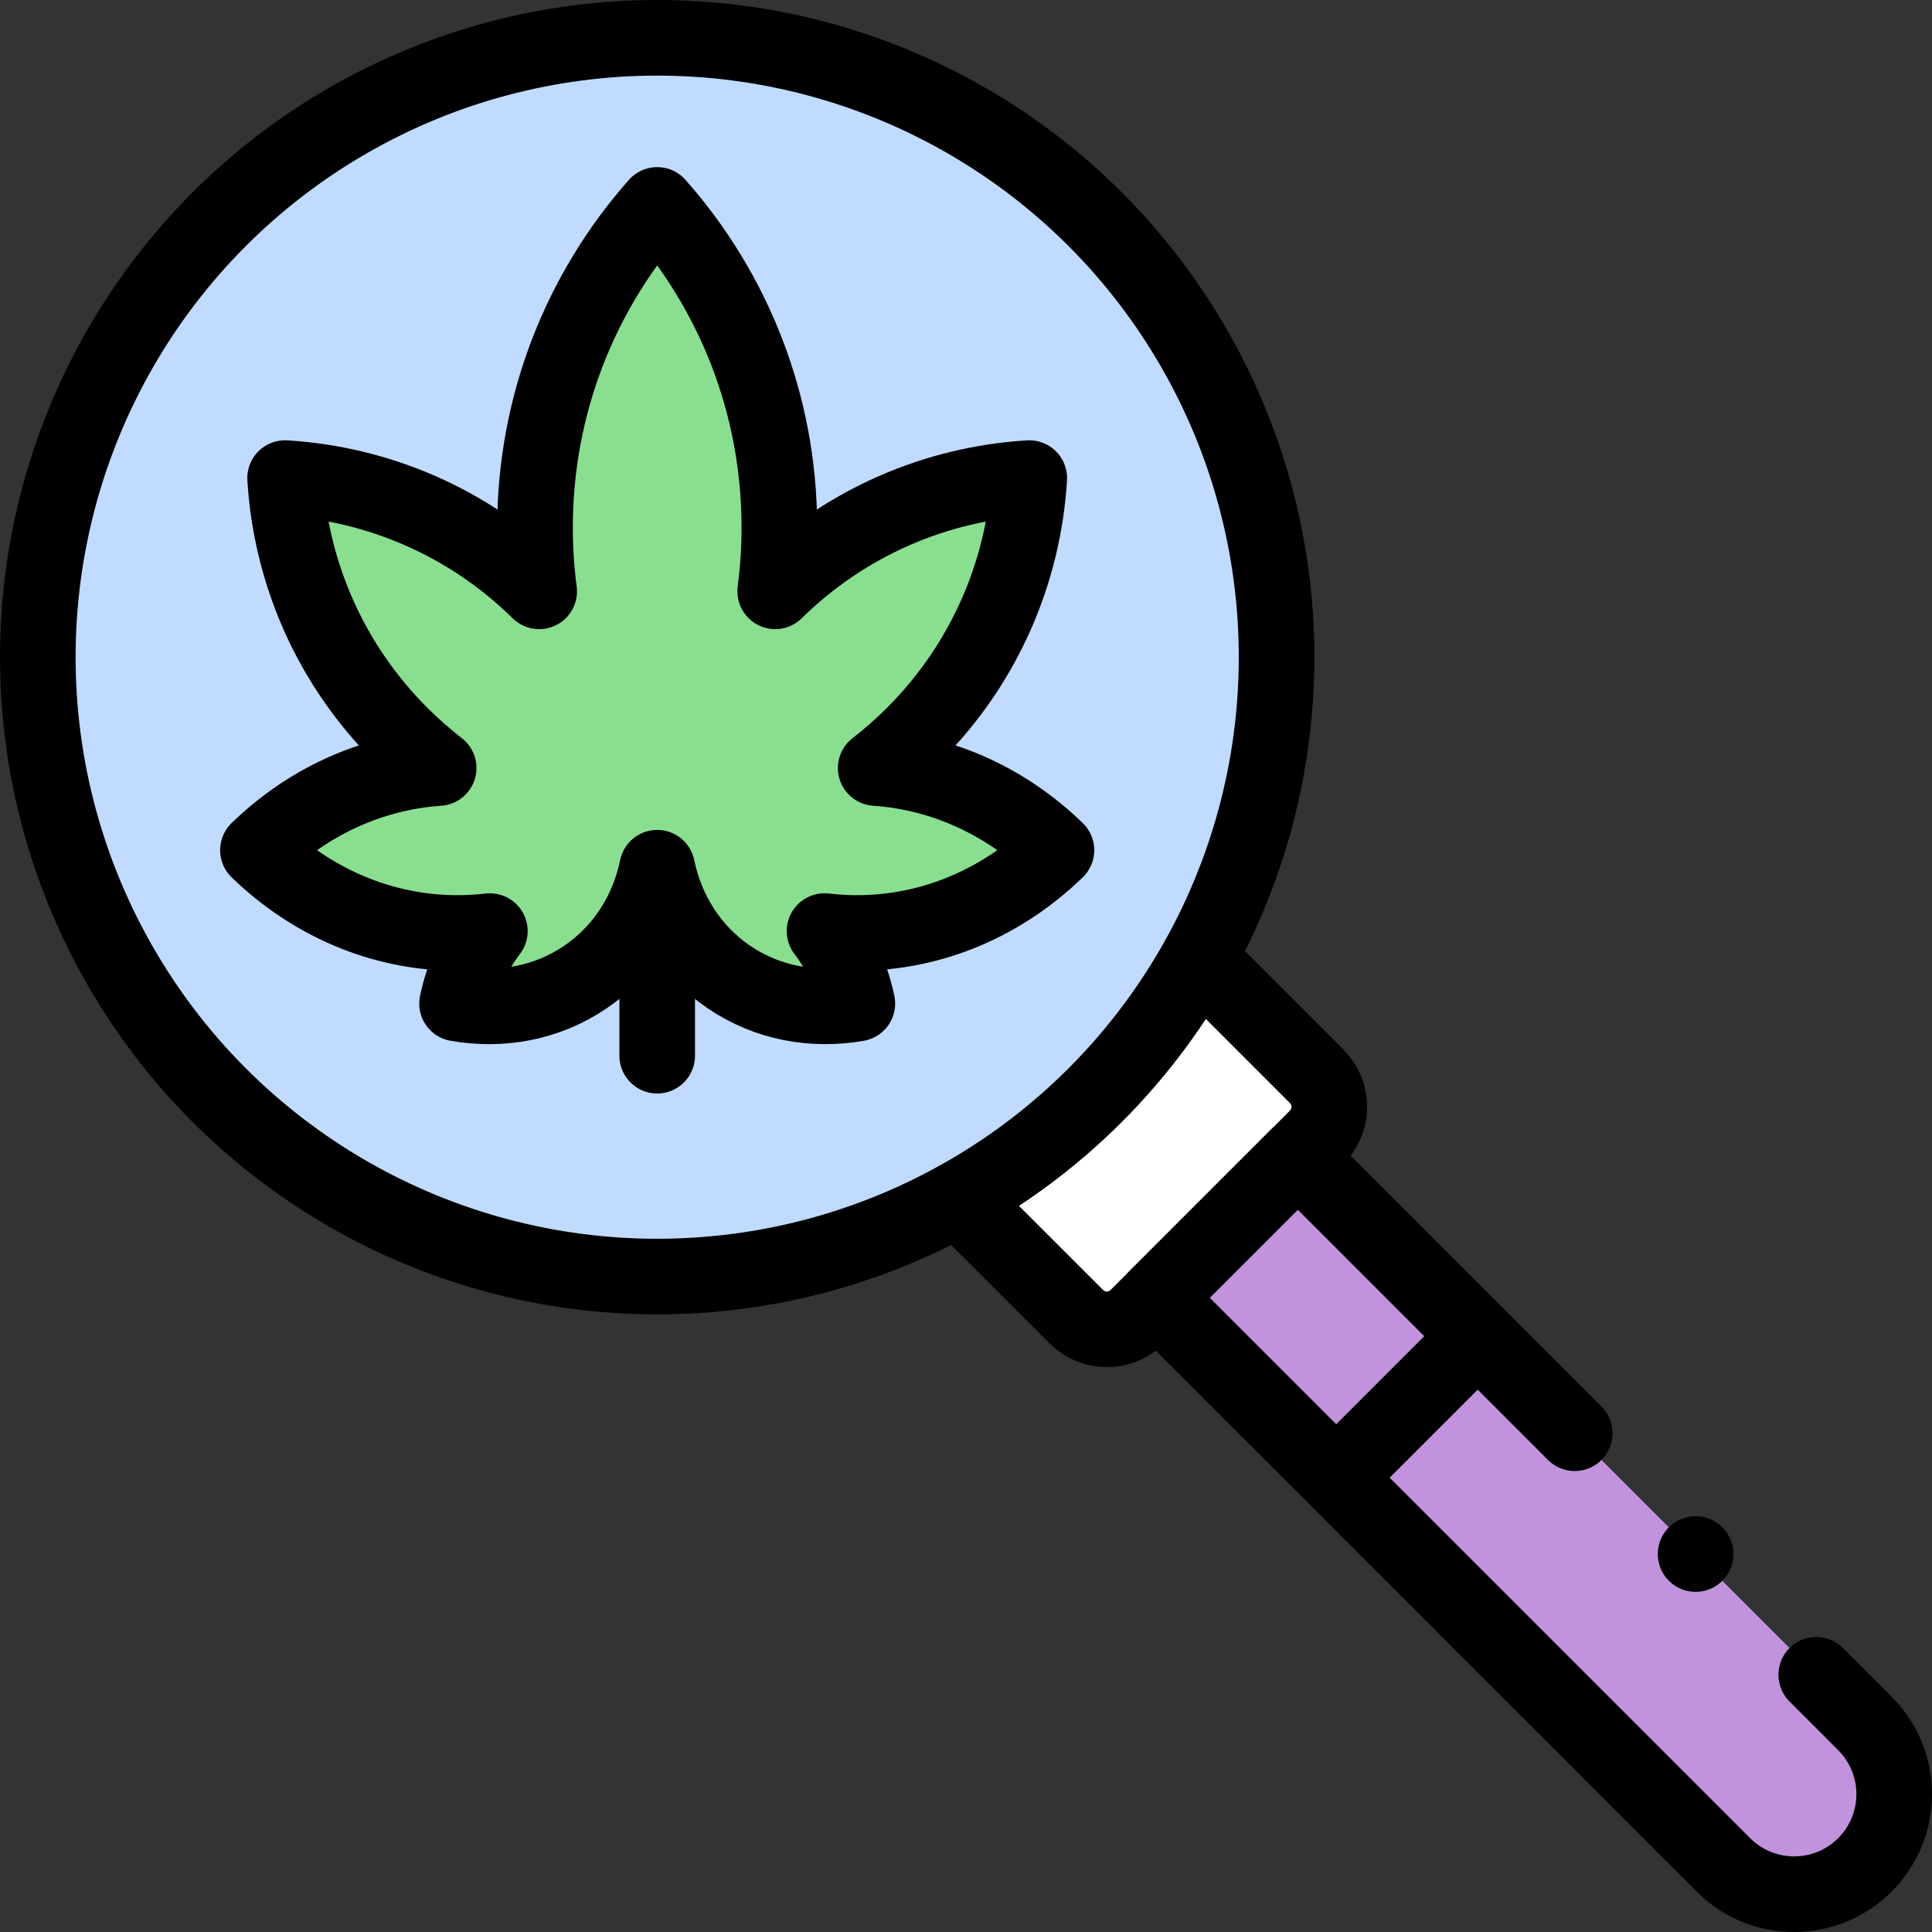
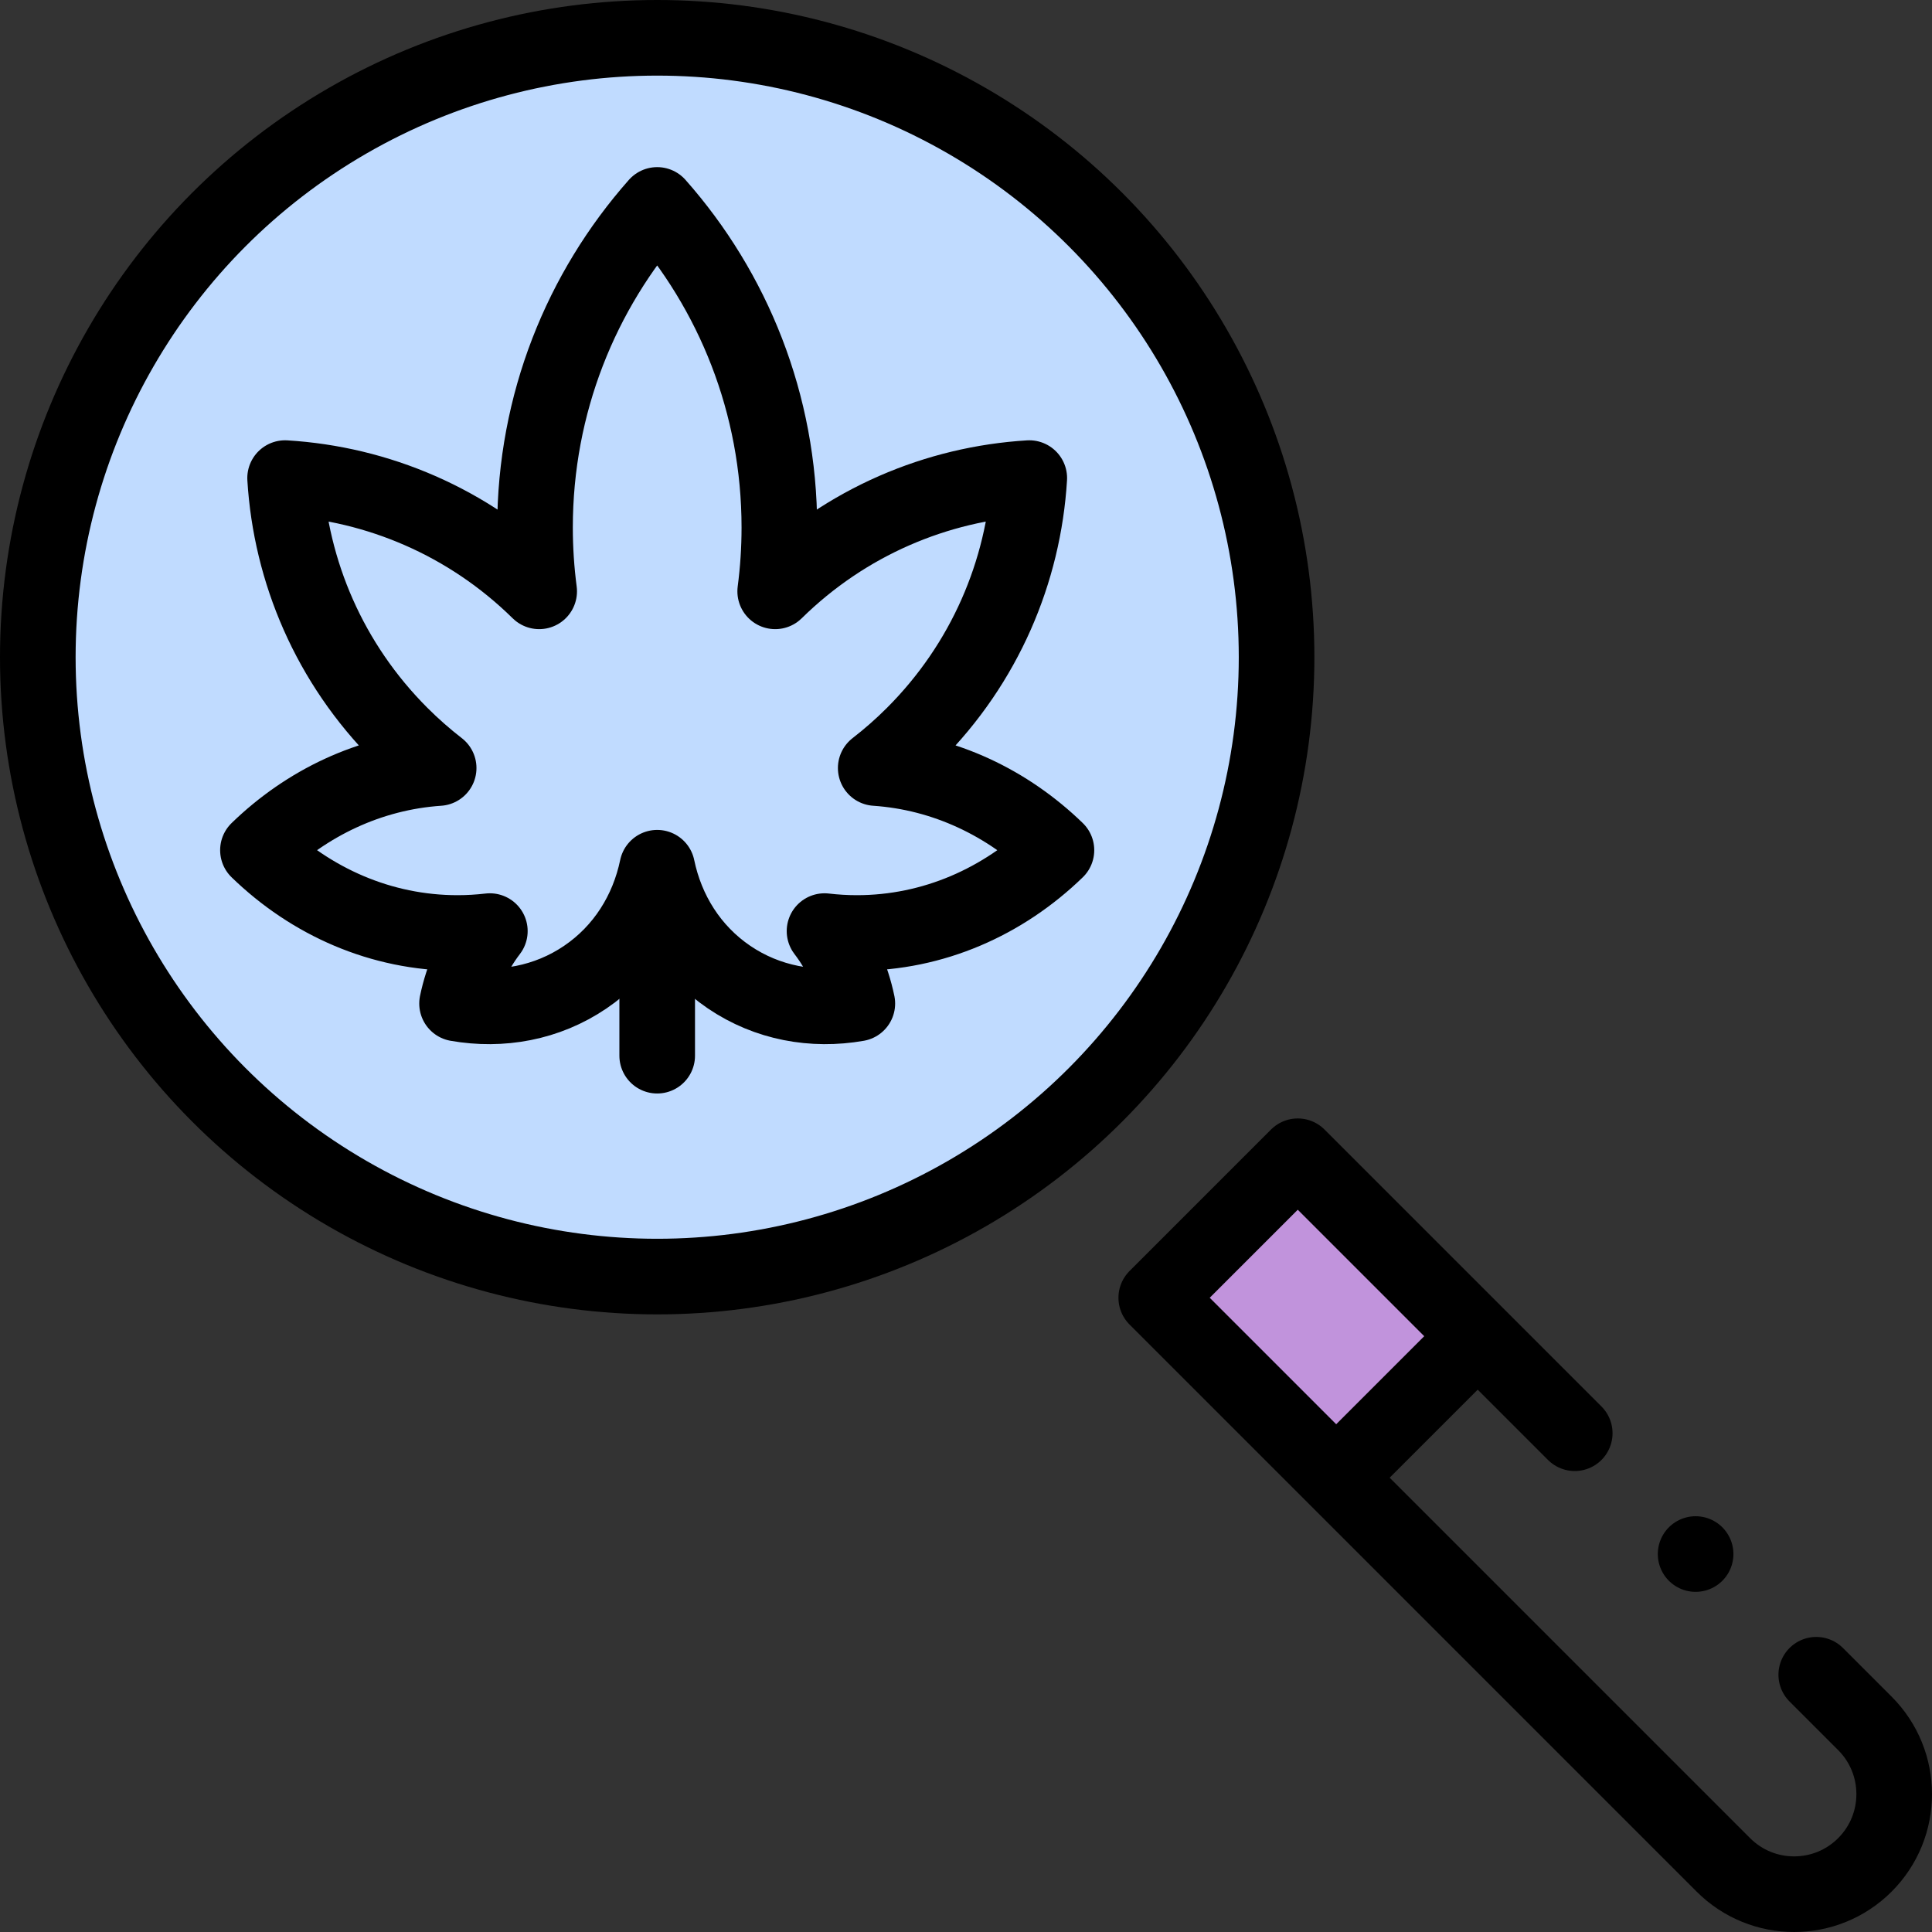
<svg xmlns="http://www.w3.org/2000/svg" version="1.1" id="Capa_1" x="0px" y="0px" viewBox="0 0 511 511" style="enable-background:new 0 0 511 511;" xml:space="preserve" width="512" height="512">
  <rect x="0" y="0" width="511" height="511" fill="#333333" stroke="none" />
  <g>
    <g>
-       <path style="fill:#FFFFFF;" d="M348.264,284.69l-31.227-31.237c-7.225,12.979-16.349,25.185-27.374,36.21&#10;&#09;&#09;&#09;c-11.025,11.025-23.231,20.149-36.211,27.374l31.237,31.227c4.451,4.441,11.662,4.441,16.113,0l47.462-47.462&#10;&#09;&#09;&#09;C352.705,296.351,352.705,289.141,348.264,284.69z" />
      <path style="fill:#C0DBFF;" d="M317.037,253.452c34.701-62.337,25.577-142.518-27.374-195.47&#10;&#09;&#09;&#09;c-63.977-63.977-167.704-63.977-231.68,0c-63.977,63.977-63.977,167.704,0,231.68c52.952,52.952,133.133,62.075,195.47,27.374&#10;&#09;&#09;&#09;c12.979-7.225,25.185-16.349,36.211-27.374C300.688,278.638,309.812,266.431,317.037,253.452z" />
-       <path style="fill:#89DF8F;" d="M173.823,229.507c2.412,11.616,8.864,22.05,19.016,28.94c10.15,6.888,22.231,9.03,33.917,6.98&#10;&#09;&#09;&#09;c-1.451-6.987-4.375-13.54-8.675-19.158c2.806,0.327,5.654,0.501,8.539,0.501c20.248,0,38.736-8.272,52.798-21.903&#10;&#09;&#09;&#09;c-12.896-12.5-29.514-20.488-47.798-21.729c3.485-2.7,6.843-5.644,10.042-8.844c18.871-18.871,29.063-43.138,30.572-67.84&#10;&#09;&#09;&#09;c-24.425,1.492-48.422,11.48-67.201,29.948c0.722-5.52,1.102-11.148,1.102-16.866c0-32.725-12.204-62.604-32.314-85.331&#10;&#09;&#09;&#09;c-20.11,22.727-32.314,52.606-32.314,85.331c0,5.718,0.381,11.346,1.102,16.866c-18.778-18.467-42.775-28.455-67.201-29.948&#10;&#09;&#09;&#09;c1.509,24.702,11.701,48.969,30.572,67.84c3.2,3.2,6.557,6.143,10.042,8.844c-18.284,1.24-34.902,9.229-47.798,21.729&#10;&#09;&#09;&#09;c14.062,13.631,32.55,21.903,52.798,21.903c2.885,0,5.734-0.174,8.539-0.501c-4.3,5.618-7.224,12.171-8.675,19.158&#10;&#09;&#09;&#09;c11.686,2.049,23.767-0.093,33.917-6.98C164.959,251.557,171.41,241.123,173.823,229.507" />
      <rect x="321.865" y="314.677" transform="matrix(0.707 -0.707 0.707 0.707 -144.284 348.331)" style="fill:#C193DC;" width="52.932" height="67.308" />
-       <path style="fill:#C193DC;" d="M493.248,455.82l-12.862-12.862l-63.882-63.882l-25.662-25.662l-37.429,37.429L455.82,493.248&#10;&#09;&#09;&#09;c10.336,10.336,27.093,10.336,37.429,0l0,0C503.584,482.913,503.584,466.155,493.248,455.82z" />
    </g>
    <g>
      <path style="fill:none;stroke:#000000;stroke-width:20;stroke-linecap:round;stroke-linejoin:round;stroke-miterlimit:10;" d="&#10;&#09;&#09;&#09;M173.823,229.507c2.412,11.616,8.864,22.05,19.016,28.94c10.15,6.888,22.231,9.03,33.917,6.98&#10;&#09;&#09;&#09;c-1.451-6.987-4.375-13.54-8.675-19.158c2.806,0.327,5.654,0.501,8.539,0.501c20.248,0,38.736-8.272,52.798-21.903&#10;&#09;&#09;&#09;c-12.896-12.5-29.514-20.488-47.798-21.729c3.485-2.7,6.843-5.644,10.042-8.844c18.871-18.871,29.063-43.138,30.572-67.84&#10;&#09;&#09;&#09;c-24.425,1.492-48.422,11.48-67.201,29.948c0.722-5.52,1.102-11.148,1.102-16.866c0-32.725-12.204-62.604-32.314-85.331&#10;&#09;&#09;&#09;c-20.11,22.727-32.314,52.606-32.314,85.331c0,5.718,0.381,11.346,1.102,16.866c-18.778-18.467-42.775-28.455-67.201-29.948&#10;&#09;&#09;&#09;c1.509,24.702,11.701,48.969,30.572,67.84c3.2,3.2,6.557,6.143,10.042,8.844c-18.284,1.24-34.902,9.229-47.798,21.729&#10;&#09;&#09;&#09;c14.062,13.631,32.55,21.903,52.798,21.903c2.885,0,5.734-0.174,8.539-0.501c-4.3,5.618-7.224,12.171-8.675,19.158&#10;&#09;&#09;&#09;c11.686,2.049,23.767-0.093,33.917-6.98C164.959,251.557,171.41,241.123,173.823,229.507" />
      <line style="fill:none;stroke:#000000;stroke-width:20;stroke-linecap:round;stroke-linejoin:round;stroke-miterlimit:10;" x1="173.823" y1="236.233" x2="173.823" y2="279.221" />
      <circle style="fill:none;stroke:#000000;stroke-width:20;stroke-linecap:round;stroke-linejoin:round;stroke-miterlimit:10;" cx="173.823" cy="173.823" r="163.823" />
      <path style="fill:none;stroke:#000000;stroke-width:20;stroke-linecap:round;stroke-linejoin:round;stroke-miterlimit:10;" d="&#10;&#09;&#09;&#09;M480.387,442.958l12.862,12.862c10.336,10.336,10.336,27.093,0,37.429l0,0c-10.336,10.336-27.093,10.336-37.429,0L305.82,343.249&#10;&#09;&#09;&#09;l37.429-37.429l73.256,73.256" />
-       <path style="fill:none;stroke:#000000;stroke-width:20;stroke-linecap:round;stroke-linejoin:round;stroke-miterlimit:10;" d="&#10;&#09;&#09;&#09;M317.036,253.451l31.228,31.238c4.441,4.451,4.441,11.662,0,16.113l-47.462,47.462c-4.451,4.441-11.662,4.441-16.113,0&#10;&#09;&#09;&#09;l-31.238-31.228" />
      <line style="fill:none;stroke:#000000;stroke-width:20;stroke-linecap:round;stroke-linejoin:round;stroke-miterlimit:10;" x1="387.494" y1="356.762" x2="356.762" y2="387.494" />
      <line style="fill:none;stroke:#000000;stroke-width:20;stroke-linecap:round;stroke-linejoin:round;stroke-miterlimit:10;" x1="448.477" y1="411.032" x2="448.477" y2="411.032" />
    </g>
  </g>
</svg>